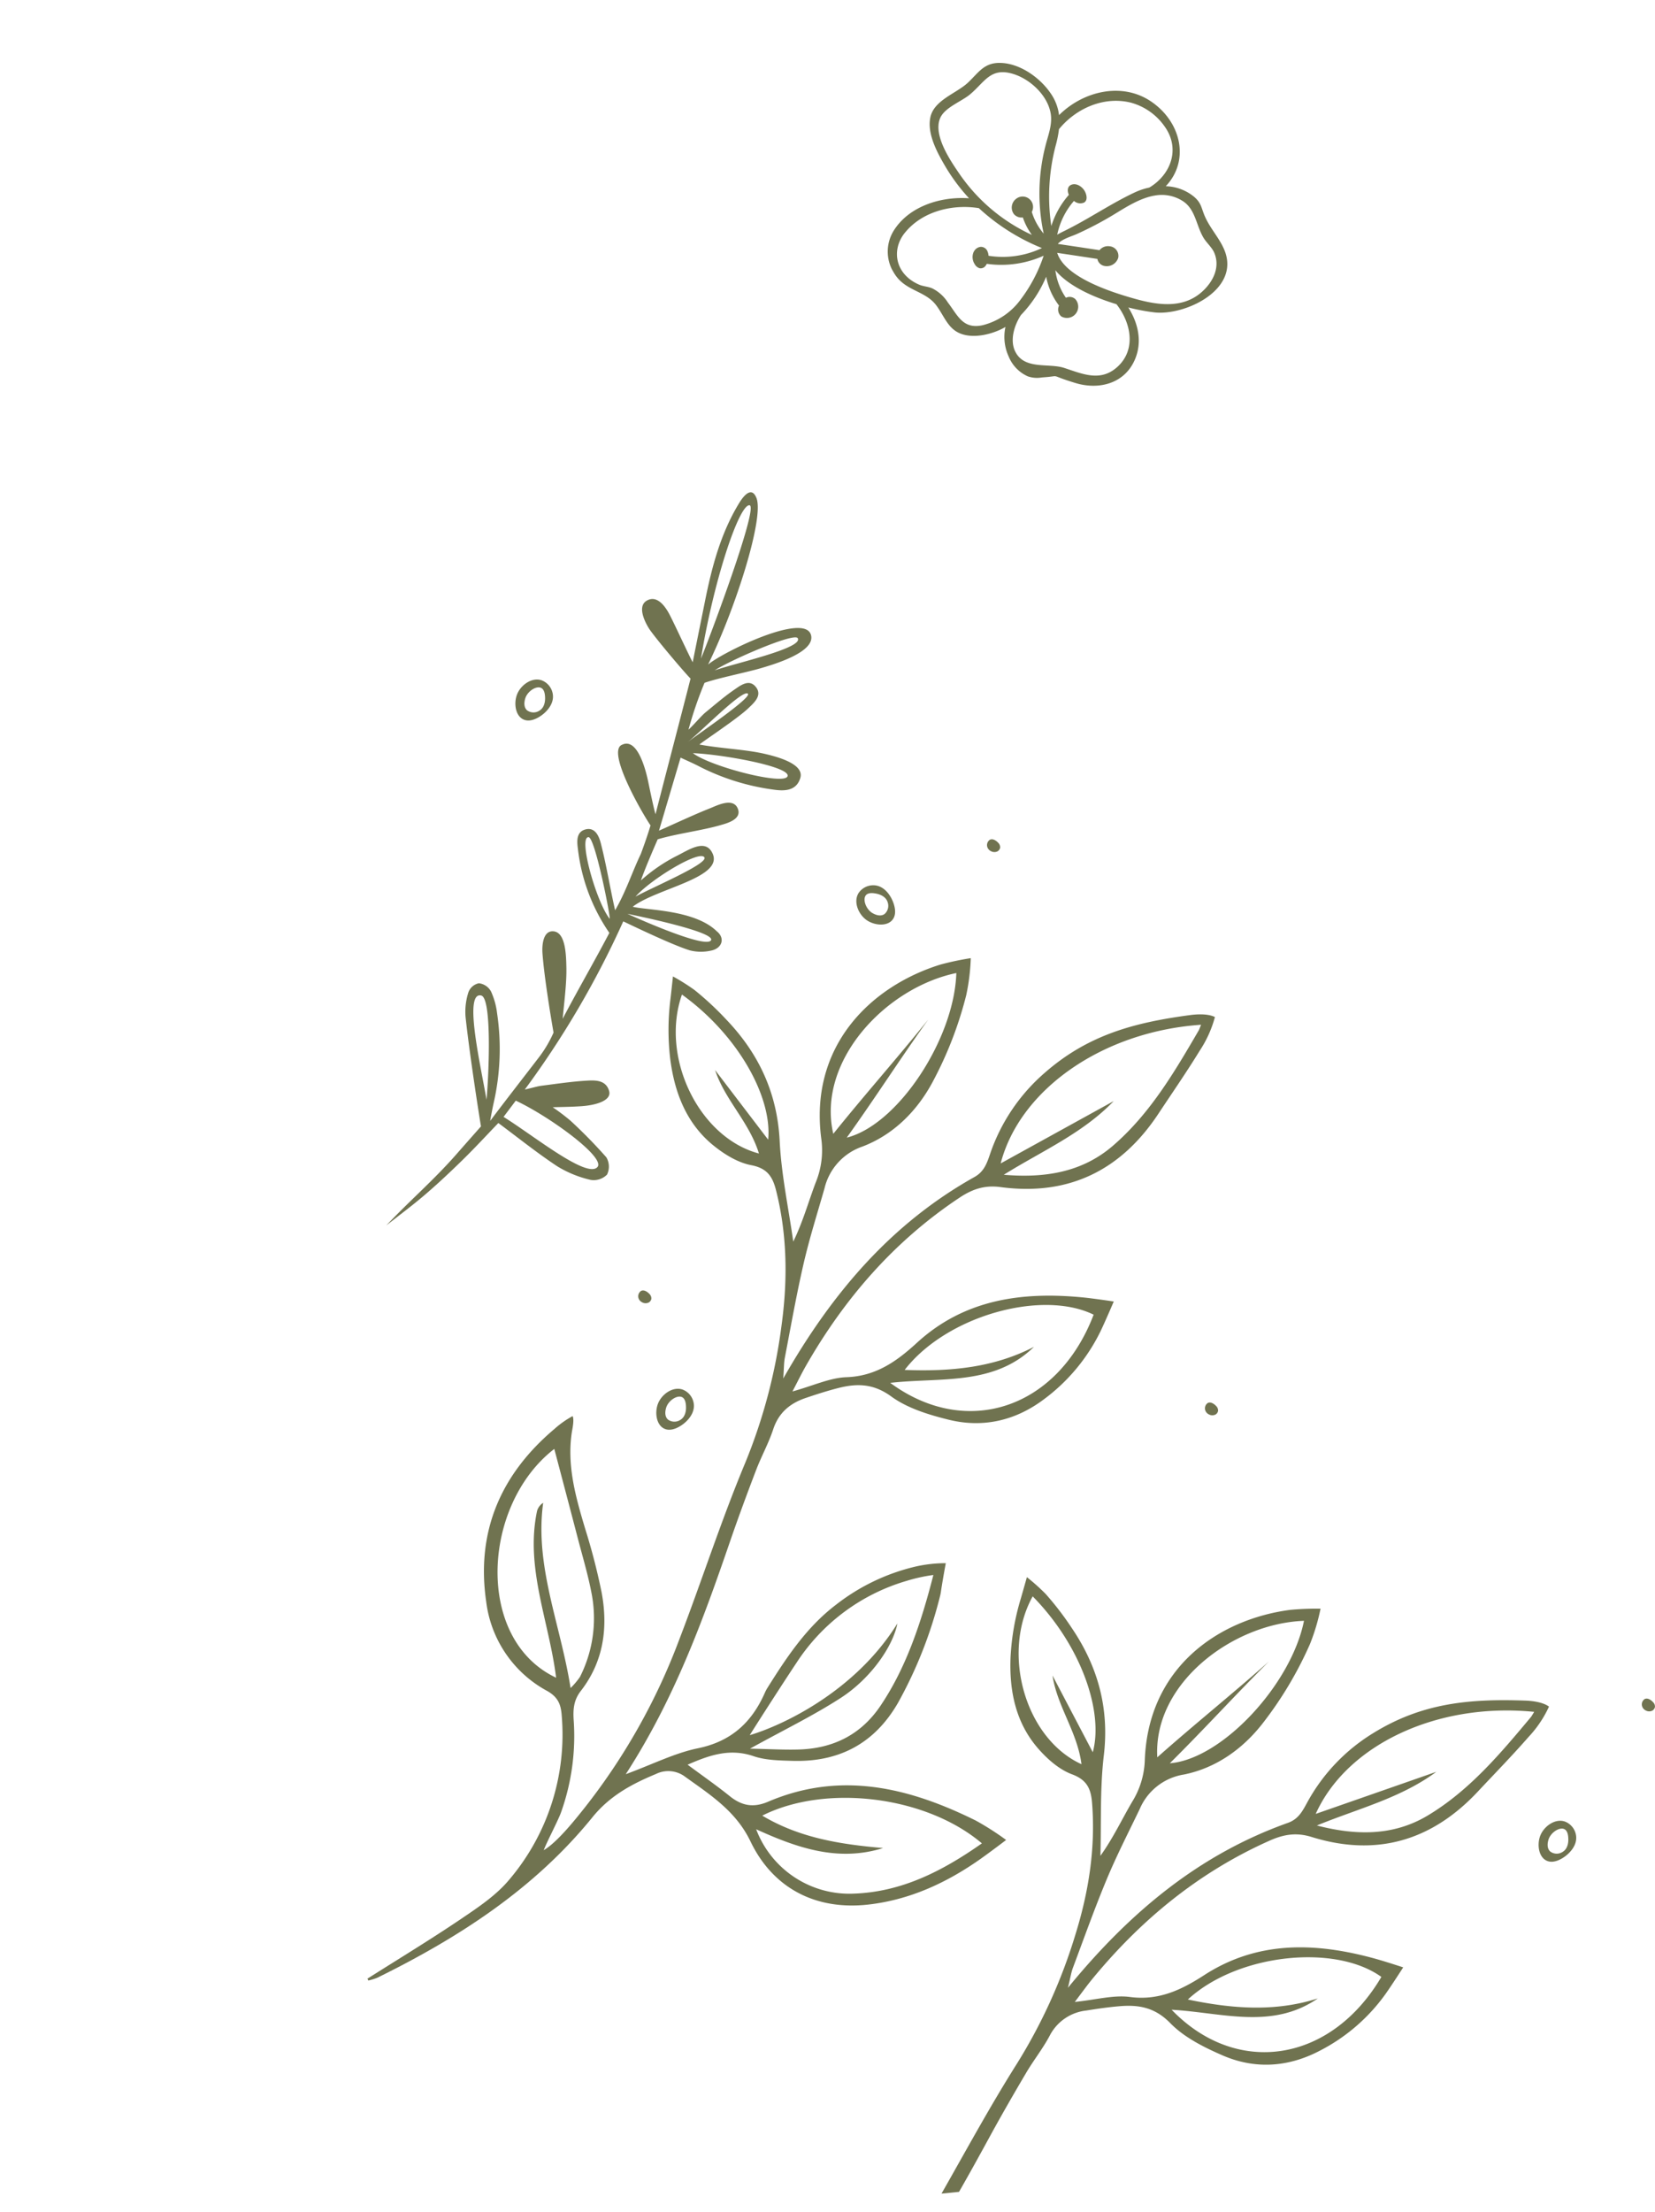
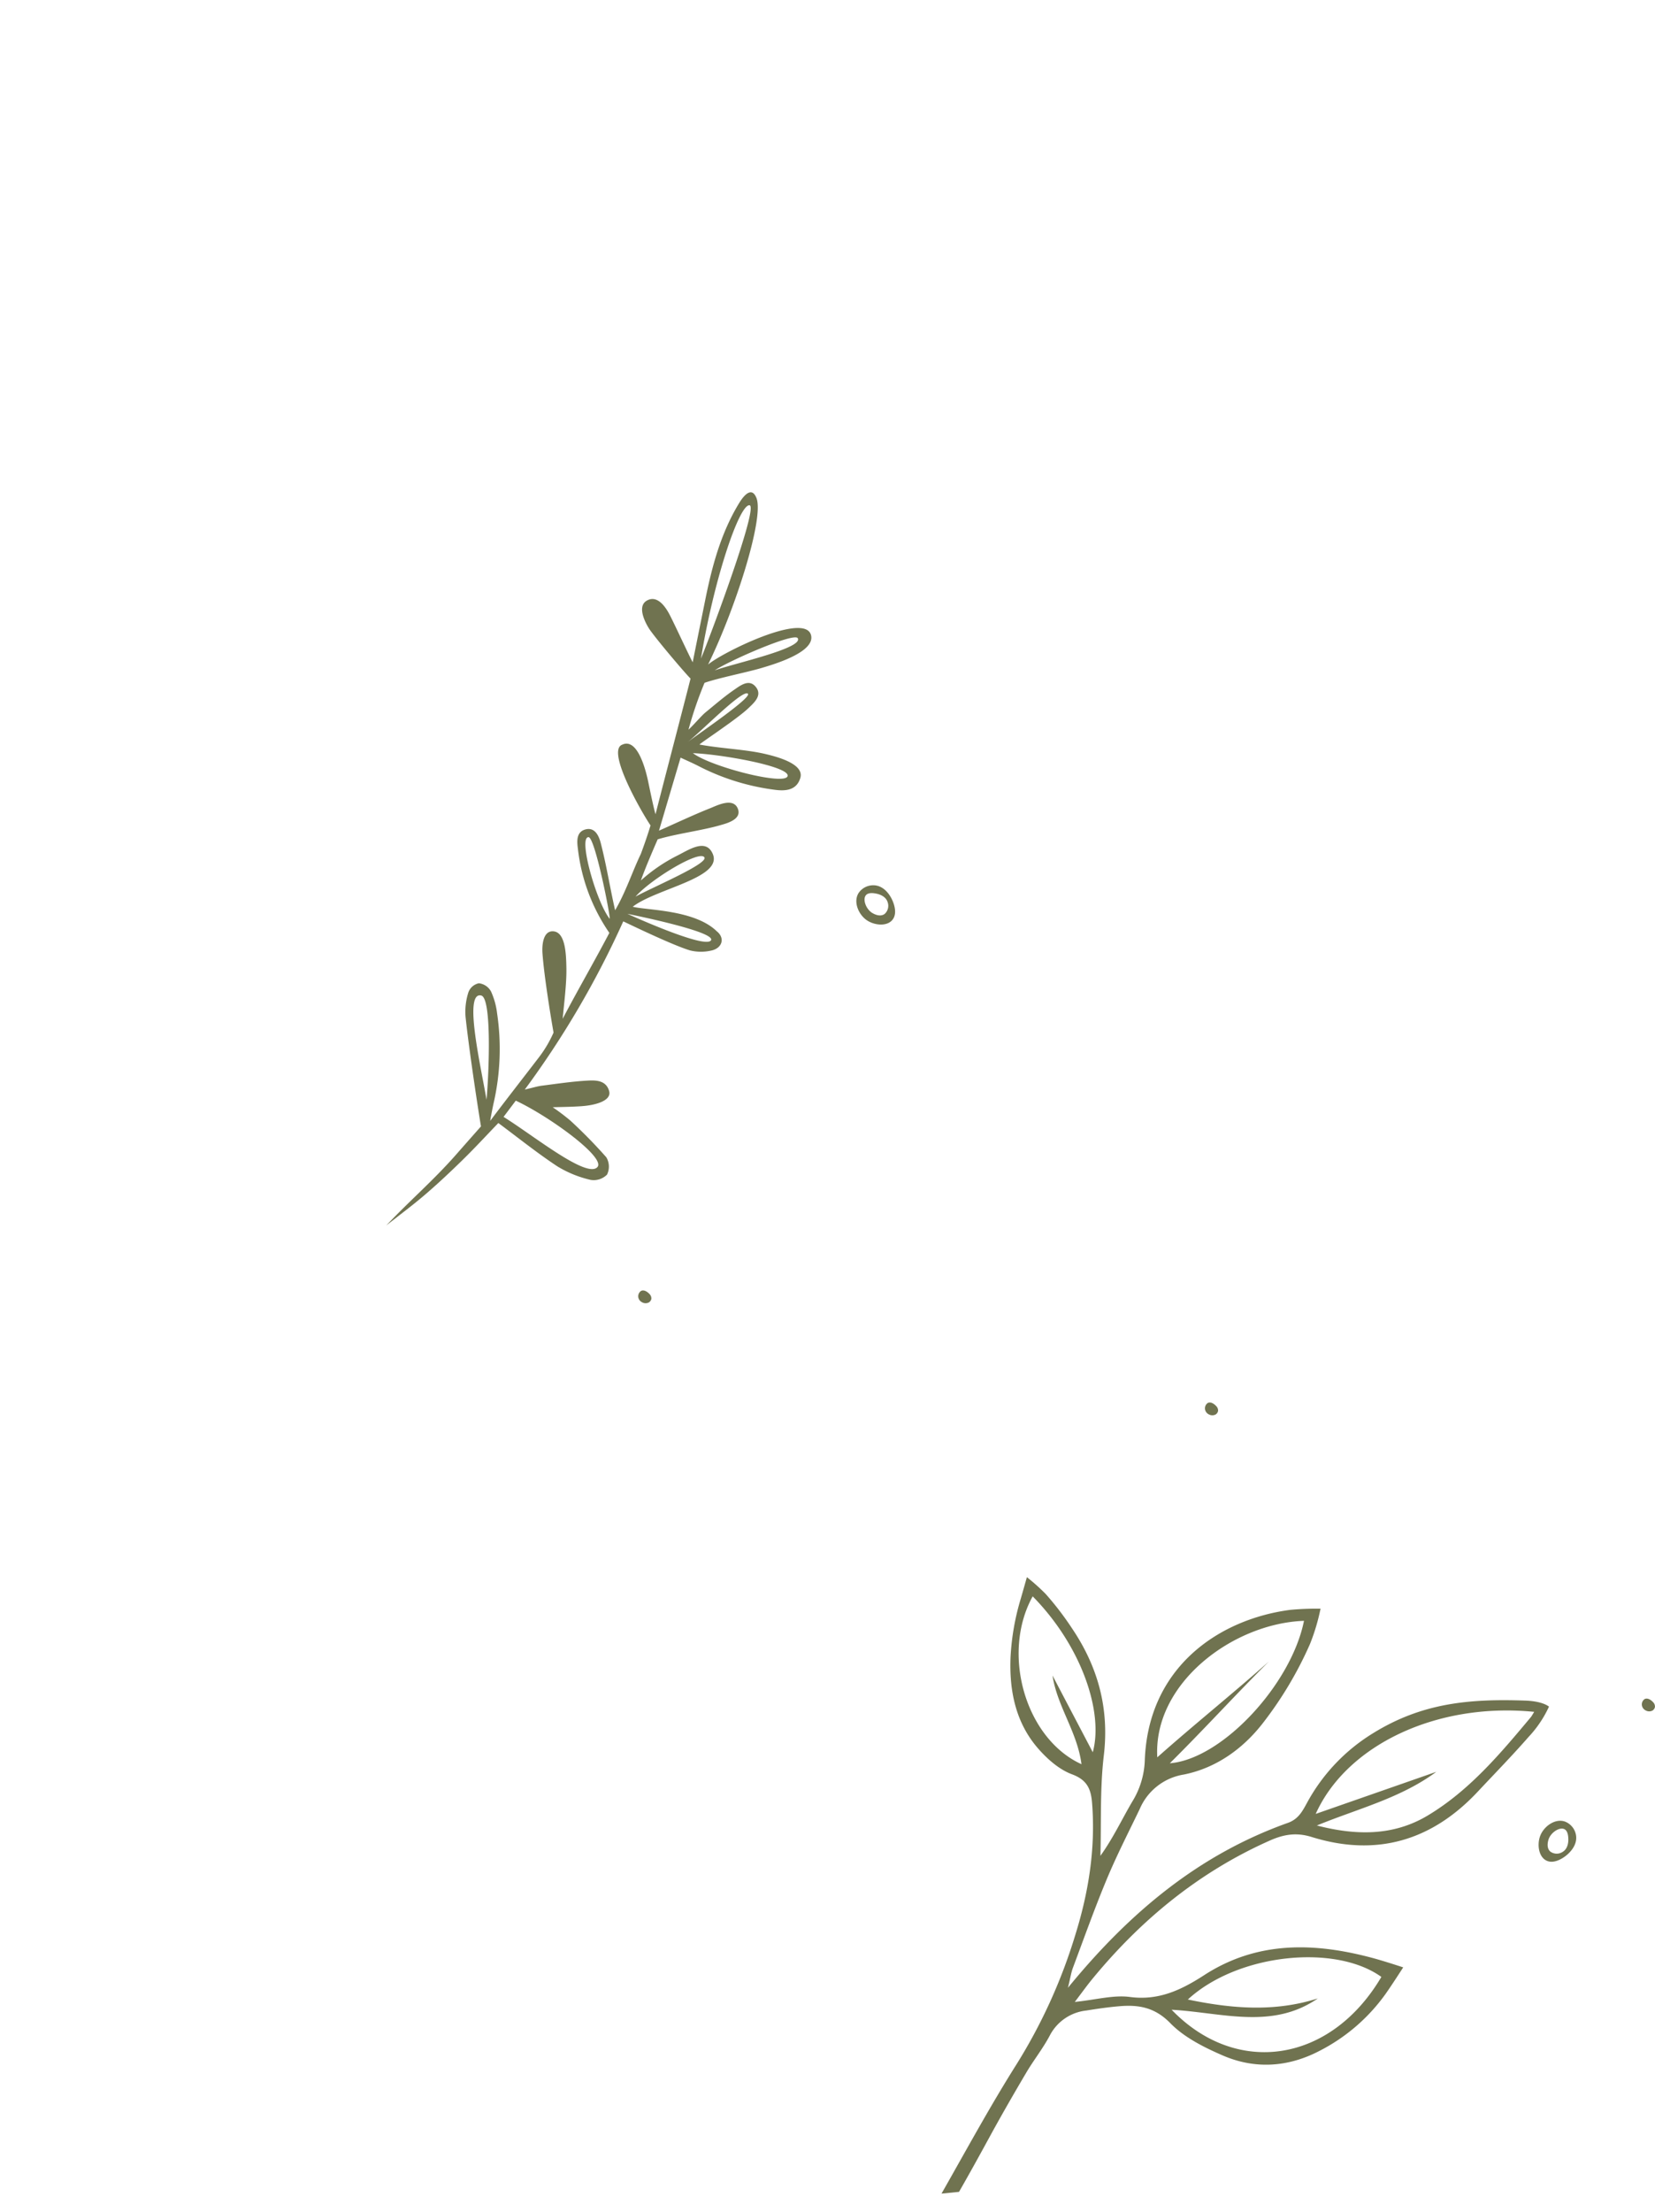
<svg xmlns="http://www.w3.org/2000/svg" width="417.552" height="557.906" viewBox="0 0 417.552 557.906">
  <defs>
    <clipPath id="clip-path">
-       <rect id="Прямоугольник_14" data-name="Прямоугольник 14" width="85.039" height="79.561" transform="translate(0 0)" fill="#707350" />
-     </clipPath>
+       </clipPath>
  </defs>
  <g id="Сгруппировать_314" data-name="Сгруппировать 314" transform="translate(0 0)">
    <g id="Сгруппировать_290" data-name="Сгруппировать 290" transform="translate(0 113.426)">
      <path id="Контур_2" data-name="Контур 2" d="M171.409,58.6c-13.57-3.631-25.428-5.268-39.138-.629a46.652,46.652,0,0,0-20.336,13.474c-1.6,1.807-3.051,3.431-5.749,3.744C82.692,77.907,62.382,88.054,42.756,103.23c1.187-2.358,1.652-3.564,2.35-4.618,4.425-6.678,8.742-13.433,13.409-19.939,3.779-5.266,7.976-10.233,12.03-15.3a14.589,14.589,0,0,1,12.781-5.965c8.255.245,15.9-2.929,22.211-8.028a94.608,94.608,0,0,0,16.2-16.856,51.38,51.38,0,0,0,4.62-8.113,72.078,72.078,0,0,0-7.5-1.427c-18.046-1.755-38.277,6-44.354,28.889a21.151,21.151,0,0,1-5.45,9.341c-3.523,3.729-6.693,7.794-10.83,11.437,2.129-8.167,3.68-16.542,6.523-24.452,4.041-11.231,3.6-22.074-.569-32.973A76.161,76.161,0,0,0,59.613,5.178,52.146,52.146,0,0,0,55.957,0S53.978,3.614,53.21,4.976A61.772,61.772,0,0,0,47.431,18.63c-2.245,8.086-2.539,16.381,1.536,24.053,1.674,3.148,4,6.416,6.9,8.324,3.438,2.264,3.813,4.751,3.3,8.195-1.687,11.321-5.907,21.733-11.633,31.505a135.954,135.954,0,0,1-21.609,28.259C16.948,127.849,8.573,137.335,0,146.629l4.4.569c3.569-3.843,7.058-7.74,10.532-11.652,4.167-4.693,8.444-9.289,12.77-13.836,2.534-2.663,5.453-4.976,7.852-7.746a11.813,11.813,0,0,1,10.418-4.1c2.8.187,5.611.421,8.39.82,4.824.689,8.656,2.287,11.551,7.051,2.6,4.279,6.854,7.8,10.972,10.851,7.163,5.311,15.435,6.68,24.1,4.433a46.453,46.453,0,0,0,19.392-10.152c2.071-1.833,5.953-5.624,5.953-5.624s-4.307-2.616-6.907-4c-13.416-7.158-27.4-10.839-42.449-5.388-6.39,2.313-12.607,3.74-19.491,1.157-3.914-1.47-8.465-1.238-13.849-1.914,2.287-1.9,3.961-3.38,5.729-4.736C64.7,90.584,81.615,82.213,100.721,78.512c3.753-.725,6.985-.556,10.487,1.489,14.742,8.609,29.295,7.777,43.417-1.7,5.212-3.5,10.5-6.886,15.587-10.56a28.628,28.628,0,0,0,6.753-6.3C175.551,59.787,172.508,58.89,171.409,58.6ZM121.6,26.456c-6.753,14.922-27.982,29.336-41.067,27.389,10.577-6.547,20.194-13.231,30.119-19.375-10.845,5.91-22,11.278-32.859,17.2C80.943,33.254,103.961,23.051,121.6,26.456ZM58.77,49.062C46.5,39.674,45.183,17.407,56.292,5.045c9.2,14.982,10.9,32.5,5.929,41.715L56.676,25.626C56.073,33.505,59.566,40.857,58.77,49.062Zm12.793,63.856c14.832-8.446,39.355-5.39,48.858,5.433-17.33,18.233-41.275,16.4-53.425-3.837,12.2,3.541,23.561,10.68,36.584,5.511C92.264,120.961,81.936,117.714,71.564,112.918ZM172.021,62.909c-9.645,7.3-19.338,14.611-31.012,18.4-9.746,3.167-18.952.8-27.855-3.83,10.931-1.8,22.119-1.936,32.408-6.412l-32.035,3.5c11.465-15.113,36.014-20.611,59.457-12.693C173.242,61.673,172.613,62.33,172.021,62.909Z" transform="translate(204.559 296.91) rotate(-13)" fill="#707350" />
-       <path id="Контур_3" data-name="Контур 3" d="M144.588,319.8a15.128,15.128,0,0,0,.921-2.211c5.465-22.286,8.289-44.784,3.871-67.575-1.321-6.821-.046-12.949,1.938-19.254a7.04,7.04,0,0,1,5.293-5.217c7.565-1.928,14.867-4.246,23.07-2.146,12.833,3.284,23.991-1.528,31.283-12.494,5.829-8.775,8.517-18.688,9.4-29.046.248-2.925.5-8.1.5-8.1a69.9,69.9,0,0,0-8.648,2.707c-17.21,7.53-31.581,18.055-37.345,37.087-1.164,3.846-3.471,5.758-7.277,6.513-4.21.825-8.36,1.958-12.929,3.051,1.7-5.824,3.654-10.869,9.038-14.123,2.743-1.655,4.984-4.261,7.16-6.695,7.823-8.739,10.055-18.632,5.986-29.83a109.51,109.51,0,0,0-13.7-25.306,11.323,11.323,0,0,0-.81-1.032c-2.095-2.353-4.736-5.582-4.736-5.582a34.5,34.5,0,0,0-4.306,6.5,51.824,51.824,0,0,0-5.47,21.451c-.455,9.387,2.181,18.177,5.01,26.941a9.69,9.69,0,0,0,.516,1.2c3.557,7.3,3.866,14.316-.187,21.815-2.829,5.227-4.215,11.239-6.695,18.156-6.639-21.612-17.225-39.89-28.13-58.011-3.264-5.435-6.411-10.945-9.488-16.486-1.807-3.249-3.153-6.761-5.1-9.908-2.307-3.724-2.307-7.418-.815-11.285,1.027-2.646,2.1-5.283,3.325-7.844,2.115-4.443,4.812-7.656,10.283-9.012,4.908-1.214,9.584-4.256,13.774-7.307,7.282-5.308,11.1-12.874,11.543-21.9A47.018,47.018,0,0,0,137.918,73.1c-1.144-2.545-3.628-7.434-3.628-7.434s-3.826,3.36-5.946,5.45c-10.95,10.783-18.713,23.151-18,39.313.3,6.862-.192,13.283-4.762,19.143-2.6,3.33-3.745,7.793-6.022,12.777-1.139-2.773-2.065-4.837-2.839-6.953-6.73-18.344-9.7-37.178-7.509-56.721.43-3.836,1.569-6.9,4.6-9.665,12.747-11.619,16.33-25.9,11.451-42.38-1.8-6.077-3.471-12.2-5.48-18.212A29,29,0,0,0,95.741,0c-2.019.865-3.8,3.527-4.418,4.5-7.6,11.993-12.747,22.933-12.408,37.552a47.106,47.106,0,0,0,6.862,23.677c1.26,2.085,2.388,3.977,1.872,6.674-4.458,23.475-.794,46.119,7.919,69.624-1.913-1.857-2.94-2.667-3.745-3.659-5.106-6.28-10.318-12.484-15.186-18.946C72.7,114.19,69.174,108.644,65.51,103.21a14.738,14.738,0,0,1-1.9-14.123c2.722-7.889,1.974-16.223-1.042-23.839A95.833,95.833,0,0,0,51.2,44.541a52.443,52.443,0,0,0-6.432-6.9,73.217,73.217,0,0,0-3.638,6.806C34,61.321,35.366,83.166,55.613,95.933A21.334,21.334,0,0,1,62.975,104c2.535,4.524,5.5,8.8,7.768,13.9-7.236-4.519-14.847-8.537-21.618-13.668-9.61-7.282-20.2-10.13-31.966-9.392A76.329,76.329,0,0,0,6.1,96.2,53.1,53.1,0,0,0,0,98.165s2.889,3,3.967,4.149A62.186,62.186,0,0,0,15.4,112c7.115,4.6,15.029,7.388,23.657,5.774,3.537-.668,7.393-1.928,10.105-4.144,3.218-2.626,5.728-2.242,8.9-.708,10.409,5.04,19.179,12.251,26.875,20.722A137.23,137.23,0,0,1,105.669,163c7.322,14.169,15.859,27.7,23.591,41.667a157.861,157.861,0,0,1,17.013,45.279c.719,3.568,2.252,10.869,1.574,14.837-1.1-1.948-3.38-7.565-4.509-9.493a57.226,57.226,0,0,0-15.763-17.382c-2.176-1.6-3.856-3.224-4.478-6.1-1.968-9.154-7.768-15.565-15.7-20.023A157.859,157.859,0,0,0,92.6,204.719c-7.671-3.309-15.257-6.674-20.95-13.132-.349-.395-1.918-2.479-2.975-2.763a23.543,23.543,0,0,0-.471,5.531c.035,17.731,7.064,31.849,22.306,41.261a29.713,29.713,0,0,0,27.1,2.7c2.981-1.128,4.873-.481,7.135,1.159a56.528,56.528,0,0,1,23.212,36.8c.906,5.05.294,10.475-.243,15.661-.967,9.27-2.4,18.49-3.638,27.736Zm73-140.813c-1.058,12.281-3.664,23.409-11.026,32.857a25.138,25.138,0,0,1-28.312,8.486c10.272-4.893,19.644-10.51,24.219-21.486-7.5,7.5-15.348,14.447-25.858,18.1C180.713,199.552,199.289,182.11,217.592,178.987Zm-55.906,29.461c1.882-9.625,3.907-17.64,4.919-25.777,1.108-8.921-1.473-18.384-5.2-23,6.29,19.067,1.118,38.635-2.368,46.651-1.761-5.5-4.807-15.333-6.4-20.778a49.822,49.822,0,0,1,2.054-34.6,41.448,41.448,0,0,1,3.183-6.082c7.327,10.222,13.557,20.418,16.714,31.5,2.4,8.435.531,16.016-4.812,22.786C167.5,202.037,164.945,204.719,161.686,208.448ZM94.956,3.967c-.116-.309.329.5.708,1.245,4.134,11.5,8.258,23.055,8.4,35.452.116,10.359-4.939,18.521-12.094,25.712,1.559-11.087,4.807-21.916,3.593-33.19-2.049,10.4-4.094,20.793-6.29,31.951C78.151,49.52,80.251,24.188,94.956,3.967ZM72.038,197.69c7.292,3.436,14.174,6.664,21.036,9.923,4.337,2.059,8.764,3.962,12.944,6.305a32.732,32.732,0,0,1,14.23,15.773,19.1,19.1,0,0,1,.627,3.613c-14.047-8.451-29.365-12.757-40.229-24.73a3.637,3.637,0,0,0,.582,2.505c9.073,11.573,23.3,15.565,35.306,23.348C95.943,243.936,71.1,220.755,72.038,197.69Zm41.56-80.524c-3.674-16.851,6.669-39.576,19.973-45.477,12.357,22.21,3.37,44.748-19.811,50.365,7.095-10.7,17.4-19.5,16.35-33.621C127.6,99.627,121.351,108.609,113.6,117.166ZM45.3,42.845c12.357,11.011,19.852,35.832,14.032,47.86-3.127-12.17-6.669-23.46-9.6-34.886h0c2.429,12.241,4.246,24.613,6.68,36.874C39.6,84.1,36.7,58.826,45.3,42.845ZM4.964,99.364c17.225-4.352,34.633-.708,42.016,6.862L24.927,105.2c7.418,2.96,15.56,1.807,23.232,5.05C35.407,119.251,13.536,113.806,4.964,99.364Z" transform="translate(244.981 69.723) rotate(50)" fill="#707350" />
      <path id="Контур_4" data-name="Контур 4" d="M15.468,179.751c-2.4,3.617-4.881,7.193-7.517,10.642C5.428,193.7,2.661,196.819,0,200.024,4.476,192.692,9.353,186.3,13.5,178.9c2.468-4.4,4.67-8.279,4.67-8.279-2.518-6.435-7.416-19.616-9.543-26.19a15.991,15.991,0,0,1-.6-6.19,3.572,3.572,0,0,1,2.122-2.83,4.018,4.018,0,0,1,3.424,1.394,18.562,18.562,0,0,1,2.657,5.112,61.091,61.091,0,0,1,3.841,22.231c-.013.855.021,3.756.093,4.615.32.067-.32-.072,0,0,2.544-5.5,6.123-12.836,8.721-18.3a30.346,30.346,0,0,0,2.274-6.8c-1.979-4.91-5.437-13.905-6.9-19.005-.606-2.114-.935-5.428,1.322-5.929,3.226-.716,4.586,4.965,5.39,8.46.863,3.765,1.251,8.738,1.718,12.591.295.055-.291-.051,0,0,2.148-7.681,4.948-16.251,7.012-23.642A46.752,46.752,0,0,1,27.545,97.1c-.644-1.8-1.343-4.106.8-5.214,2.253-1.166,3.714.931,4.519,2.539,2.144,4.3,3.933,8.768,5.87,13.168.392.888.8,1.777,1.2,2.666,1.706-5.18,2.194-10.313,3.4-15.274.72-4.906.889-7.525.889-7.525-2.476-2.346-14.929-16.045-11.236-18.416,3.209-2.459,6.755,4.1,8.355,7.719.8,1.8,2.594,5.95,3.529,7.685.312-.084-.312.08,0,0,.434-10.894,1.1-24.53,1.529-35.311-1.356-.847-9.475-7.075-12.448-9.753-1.044-.939-4.818-5.033-2.451-7.172,2.746-2.485,6.056,1.849,6.847,2.838,1.811,2.257,6.435,8.435,7.723,9.951C46,38.95,45.953,33.989,45.9,29.028c-.093-8.734.35-17.4,3.285-25.739.72-2.047,2.2-4.927,4.026-2.127,2.965,4.548.594,28.426-3.222,43.6,2.691-3.584,20.984-18.045,23.831-12.731,2.152,4.026-7.845,9.336-10.381,10.726-3.386,1.853-10.069,4.7-13.366,6.692a96.654,96.654,0,0,0-1.5,12.4c.96-1.309,2.43-4.085,3.3-5.167,1.912-2.379,3.756-4.83,5.849-7.041,1.373-1.449,3.167-3.622,5.285-1.819,2.051,1.743.291,4-.8,5.614-2.072,3.053-9.513,10.608-10.162,11.505,5.576-.135,11.728-1.251,16.849-1.124,2.535.059,10.061.295,9.812,4.017-.278,4.19-4.624,4.245-6.839,4.4a57.832,57.832,0,0,1-19.1-1.983c-1.478-.392-2.977-.695-4.679-1.087-.522,6.633-1,12.722-1.5,19.148,4.228-3.057,7.787-5.778,11.509-8.254C59.53,79.112,63.265,76,64.987,78.9c1.428,2.4-2.312,4.178-3.563,4.851-4.106,2.211-10.621,4.51-14.7,6.772,0,0-1.609,7.74-1.983,11.025a41.567,41.567,0,0,1,7.551-7.943c2.535-1.975,6.241-6.06,8.81-2.346,3.723,5.386-12.12,11.454-17,17.195,3.432.194,15.329-2.548,21.987,1.625,2.569,1.268,2.253,4-.4,5.112a11.466,11.466,0,0,1-5.146,1.036c-4.628-.375-16.247-3.255-18.011-3.66a231.322,231.322,0,0,1-15.48,46.664c1.983-.926,2.944-1.478,3.967-1.836,3.634-1.272,7.252-2.632,10.958-3.643,2.1-.573,4.641-1.124,5.98,1.436.846,1.617-.922,3.348-4.54,4.683-1.057.387-2.152.674-3.238.96-1.377.362-2.771.678-5.314,1.293a53.19,53.19,0,0,1,5.091,2.384,125.411,125.411,0,0,1,10.776,7.155,4.593,4.593,0,0,1,1.082,4.228,4.733,4.733,0,0,1-3.782,2.165,28.046,28.046,0,0,1-8.936-1.6c-5.647-2.211-11.084-4.961-16.815-7.584C20.062,172.436,17.855,176.155,15.468,179.751Zm7.778-12.667c8.376,3.024,23.8,10.911,25.794,7.462,1.63-2.821-14.621-10.027-23.629-12.107Zm41.914-54.4c1.171-2.5-21.982-2.194-21.982-2.194S64.01,115.139,65.16,112.679ZM50.888,67.413c5.222,2.447,24.892,3.251,24.577.6C75.183,65.6,57.862,66.2,50.888,67.413Zm-39.518,70.9c-4.679-.131,3.643,17.527,6.776,25.453C17.308,156.737,14.116,138.393,11.37,138.317ZM51.857,3.281c-2.657.333-4.919,20.879-3.929,40.377C48.976,37.973,54.236,2.986,51.857,3.281Zm18.87,30.262c-1.179-1.246-15.447,8.932-18.8,12.3C56.4,43.081,72.757,35.69,70.727,33.542ZM59.205,92.529c-1.516-1.718-11.985,8.081-14.95,13.287h0C48.1,102.522,60.431,93.918,59.205,92.529Zm2.152-42.659c-1.491-1.049-9.85,12.246-12.394,15.139.333.3-.333-.3,0,0C51.49,62.09,62.49,50.665,61.357,49.869ZM39.042,112.641c.286-.151-7.866-19.329-9.5-19.026C26.91,94.1,34.869,109.23,39.042,112.641Z" transform="matrix(0.978, 0.208, -0.208, 0.978, 139.066, 0)" fill="#707350" />
      <path id="Контур_5" data-name="Контур 5" d="M102.859,517.019c-1.438,1.733-4.649,1.367-6.554,0-2.022-1.448-3.323-4.562-1.987-6.752a4.446,4.446,0,0,1,3.775-1.991c2.84.025,4.313,2.881,4.567,3.379C102.909,512.132,104.4,515.17,102.859,517.019Zm-1.189-4.471c-.544-1.742-2.616-2.118-2.982-2.185-.488-.091-1.839-.335-2.484.4-.864.986-.1,3.313,1.392,4.374.122.086,1.941,1.336,3.277.4A2.731,2.731,0,0,0,101.67,512.548Z" transform="translate(122.281 -398.445)" fill="#707350" />
-       <path id="Контур_6" data-name="Контур 6" d="M9.085,8.744c-1.438,1.733-4.649,1.367-6.554,0C.509,7.3-.792,4.181.544,1.992A4.446,4.446,0,0,1,4.319,0c2.84.026,4.313,2.881,4.567,3.379C9.136,3.856,10.624,6.895,9.085,8.744ZM7.9,4.273C7.352,2.53,5.279,2.154,4.914,2.088c-.488-.091-1.839-.335-2.484.4-.864.986-.1,3.313,1.392,4.374.122.086,1.941,1.336,3.277.4A2.731,2.731,0,0,0,7.9,4.273Z" transform="translate(174.003 236.021) rotate(77)" fill="#707350" />
-       <path id="Контур_7" data-name="Контур 7" d="M9.085,8.744c-1.438,1.733-4.649,1.367-6.554,0C.509,7.3-.792,4.181.544,1.992A4.446,4.446,0,0,1,4.319,0c2.84.026,4.313,2.881,4.567,3.379C9.136,3.856,10.624,6.895,9.085,8.744ZM7.9,4.273C7.352,2.53,5.279,2.154,4.914,2.088c-.488-.091-1.839-.335-2.484.4-.864.986-.1,3.313,1.392,4.374.122.086,1.941,1.336,3.277.4A2.731,2.731,0,0,0,7.9,4.273Z" transform="translate(138.448 57.155) rotate(77)" fill="#707350" />
      <path id="Контур_8" data-name="Контур 8" d="M9.085,8.744c-1.438,1.733-4.649,1.367-6.554,0C.509,7.3-.792,4.181.544,1.992A4.446,4.446,0,0,1,4.319,0c2.84.026,4.313,2.881,4.567,3.379C9.136,3.856,10.624,6.895,9.085,8.744ZM7.9,4.273C7.352,2.53,5.279,2.154,4.914,2.088c-.488-.091-1.839-.335-2.484.4-.864.986-.1,3.313,1.392,4.374.122.086,1.941,1.336,3.277.4A2.731,2.731,0,0,0,7.9,4.273Z" transform="translate(396.607 344.967) rotate(77)" fill="#707350" />
-       <path id="Контур_9" data-name="Контур 9" d="M103.408,516.928c-.354-.394-1.31-1.172-2.113-.729a1.624,1.624,0,0,0-.586,1.9,1.754,1.754,0,0,0,.886.959,1.791,1.791,0,0,0,1.689.03,1.38,1.38,0,0,0,.632-.9A1.57,1.57,0,0,0,103.408,516.928Z" transform="translate(60.418 -304.049)" fill="#707350" />
-       <path id="Контур_10" data-name="Контур 10" d="M103.408,516.928c-.354-.394-1.31-1.172-2.113-.729a1.624,1.624,0,0,0-.586,1.9,1.754,1.754,0,0,0,.886.959,1.791,1.791,0,0,0,1.689.03,1.38,1.38,0,0,0,.632-.9A1.57,1.57,0,0,0,103.408,516.928Z" transform="translate(148.418 -417.828)" fill="#707350" />
+       <path id="Контур_9" data-name="Контур 9" d="M103.408,516.928c-.354-.394-1.31-1.172-2.113-.729a1.624,1.624,0,0,0-.586,1.9,1.754,1.754,0,0,0,.886.959,1.791,1.791,0,0,0,1.689.03,1.38,1.38,0,0,0,.632-.9A1.57,1.57,0,0,0,103.408,516.928" transform="translate(60.418 -304.049)" fill="#707350" />
      <path id="Контур_11" data-name="Контур 11" d="M103.408,516.928c-.354-.394-1.31-1.172-2.113-.729a1.624,1.624,0,0,0-.586,1.9,1.754,1.754,0,0,0,.886.959,1.791,1.791,0,0,0,1.689.03,1.38,1.38,0,0,0,.632-.9A1.57,1.57,0,0,0,103.408,516.928Z" transform="translate(203.4 -275.786)" fill="#707350" />
      <path id="Контур_12" data-name="Контур 12" d="M103.408,516.928c-.354-.394-1.31-1.172-2.113-.729a1.624,1.624,0,0,0-.586,1.9,1.754,1.754,0,0,0,.886.959,1.791,1.791,0,0,0,1.689.03,1.38,1.38,0,0,0,.632-.9A1.57,1.57,0,0,0,103.408,516.928Z" transform="translate(313.623 -201.119)" fill="#707350" />
    </g>
    <g id="Сгруппировать_309" data-name="Сгруппировать 309" transform="translate(208.776 0)">
      <g id="Сгруппировать_307" data-name="Сгруппировать 307" transform="translate(42.519 113.426) rotate(-120)" clip-path="url(#clip-path)">
        <path id="Контур_234" data-name="Контур 234" d="M83.9,49.794c-2.568,4.175-8.186,6.729-12.924,7.084a12.223,12.223,0,0,1-5.841-.913c2.208,8.3-.641,18.145-8.918,21.966-8.321,3.844-17.609.72-20.072-7.617a11.722,11.722,0,0,1-5.9,4.867c-2.143.745-3.1.246-5.132-.057-3.529-.524-7.014.429-10.4-.057C4.118,73.546,5.427,58.187,10,51.954a51.586,51.586,0,0,1,4.394-5.11c-4.608.188-9.261-1.2-12.186-5.095C-1.827,36.376.1,29.943,4.544,25.782c5.654-5.293,3.015-1.676,5.464-6.645A7.035,7.035,0,0,1,12.023,16.2a9.292,9.292,0,0,1,6.741-1.68,11.825,11.825,0,0,1,6.877,3.03c0-.229-.01-.457,0-.686.135-3.112,1.221-6.906,3.4-9.228,2.871-3.056,6.23-2.053,10.015-2.485C43.687,4.616,46.013.24,51.15.012a10.017,10.017,0,0,1,9.5,5.062c3.576,6.46,1.684,14.831-2.322,20.741a47.492,47.492,0,0,1,10.358-1.171c3.851-.01,9.008.161,12.112,2.844,3.444,2.976,1.994,8.765,2.936,12.712.874,3.666,2.353,6.043.17,9.592M37.937,66.97c.285,6.116,4.592,11.192,11.187,10.653a15.287,15.287,0,0,0,9.616-4.332c4.922-5.034,5.741-12.754,3.337-19.108a28.271,28.271,0,0,1-2.8-2.426,50.552,50.552,0,0,0-17.39-11.468,21.809,21.809,0,0,1,4.6,7.764c.988.118,2.053.671,1.888,1.808-.2,1.392-1.8,2.143-3.063,2.133-.943-.009-2.382-.405-2.433-1.553a2.413,2.413,0,0,1,1.636-2.04,18.743,18.743,0,0,0-5.263-7.911c.01.7-.038,1.413-.087,2.138-.46,6.712.118,13.61-.471,20.245a16.59,16.59,0,0,1-.758,3.649c0,.184-.006.3,0,.447M8.468,64.664c.7,3.709,2.948,7.357,7.027,7.858,1.443.177,3.165-.435,4.643-.458,3.673-.057,7.322,1.91,10.779.012a9.806,9.806,0,0,0,4.617-5.451v-.009a4.2,4.2,0,0,0,.185-.527c1.046-3.3.877-7.171.791-10.644A86.633,86.633,0,0,1,36.932,44.8c.136-1.371.785-3.813.228-5.338q-3.3,4.159-6.622,8.306a2.776,2.776,0,0,1-.43,2.718,2.436,2.436,0,0,1-3.6.416,3.026,3.026,0,0,1-.075-4,2.232,2.232,0,0,1,2.466-.694q3.2-4,6.387-8.012c-6.383-1.44-15.64,7.13-19.4,10.762C11.6,53.1,7.243,58.181,8.468,64.664M27.709,48.59l0,0h0l0,0M19.208,16.6c-5.33-.517-6.839,5.832-9.925,8.606-3.591,3.229-7.7,6.114-6.5,11.727,1.371,6.42,8,8.582,13.817,7.734,4.451-4.175,10.086-8.243,15.116-9.068a15.561,15.561,0,0,0-7.336-1.166,2.131,2.131,0,0,1-1.475,1.884A2.846,2.846,0,0,1,20.9,31.061a2.31,2.31,0,0,1,2.644.883,17.171,17.171,0,0,1,7.926.838A31.523,31.523,0,0,1,26.28,22.428c-1.369-2.692-3.951-5.529-7.072-5.832M58.88,7.412C56.857,2.2,50.975.1,45.724,4.044c-.908.681-1.511,1.711-2.45,2.385a9.94,9.94,0,0,1-5.084,1.62c-3.974.527-7.781-.15-9.311,4.766A17,17,0,0,0,29.7,24.3,38.353,38.353,0,0,0,36.37,34.871a26.07,26.07,0,0,1,5.4-13.44,3.356,3.356,0,0,1-.251-.477,1.505,1.505,0,0,1,.2-1.654,2.157,2.157,0,0,1,1.585-.558,3.21,3.21,0,0,1,2.805,1.43.789.789,0,0,1,.052.146,1.194,1.194,0,0,1,.07.109,2.157,2.157,0,0,1,.012,1.821,1.788,1.788,0,0,1-1.87.9,3.224,3.224,0,0,1-1.058-.326,23.062,23.062,0,0,0-5.053,12.637,52.391,52.391,0,0,1,16.672-8.744c4.253-5.218,6.473-12.785,3.943-19.3M80.9,39.181c-.5-2.823.341-7.193-1.4-9.544C76.666,25.812,68.69,26.5,64.669,26.812A44.94,44.94,0,0,0,42.4,34.925a16.185,16.185,0,0,1,4.954.228,2.518,2.518,0,0,1,1.873-1.536,2.762,2.762,0,0,1,3.045,2.429,2.629,2.629,0,0,1-4.841,1.759,15.511,15.511,0,0,0-6.239-.14A48.336,48.336,0,0,1,60.314,49.292c1.935,1.9,3.687,4.144,6.338,5.09,4.319,1.54,9.954-.186,13.226-3.212,4.416-4.081,1.871-7.228,1.026-11.989" transform="translate(0 0.001)" fill="#707350" />
      </g>
    </g>
  </g>
</svg>